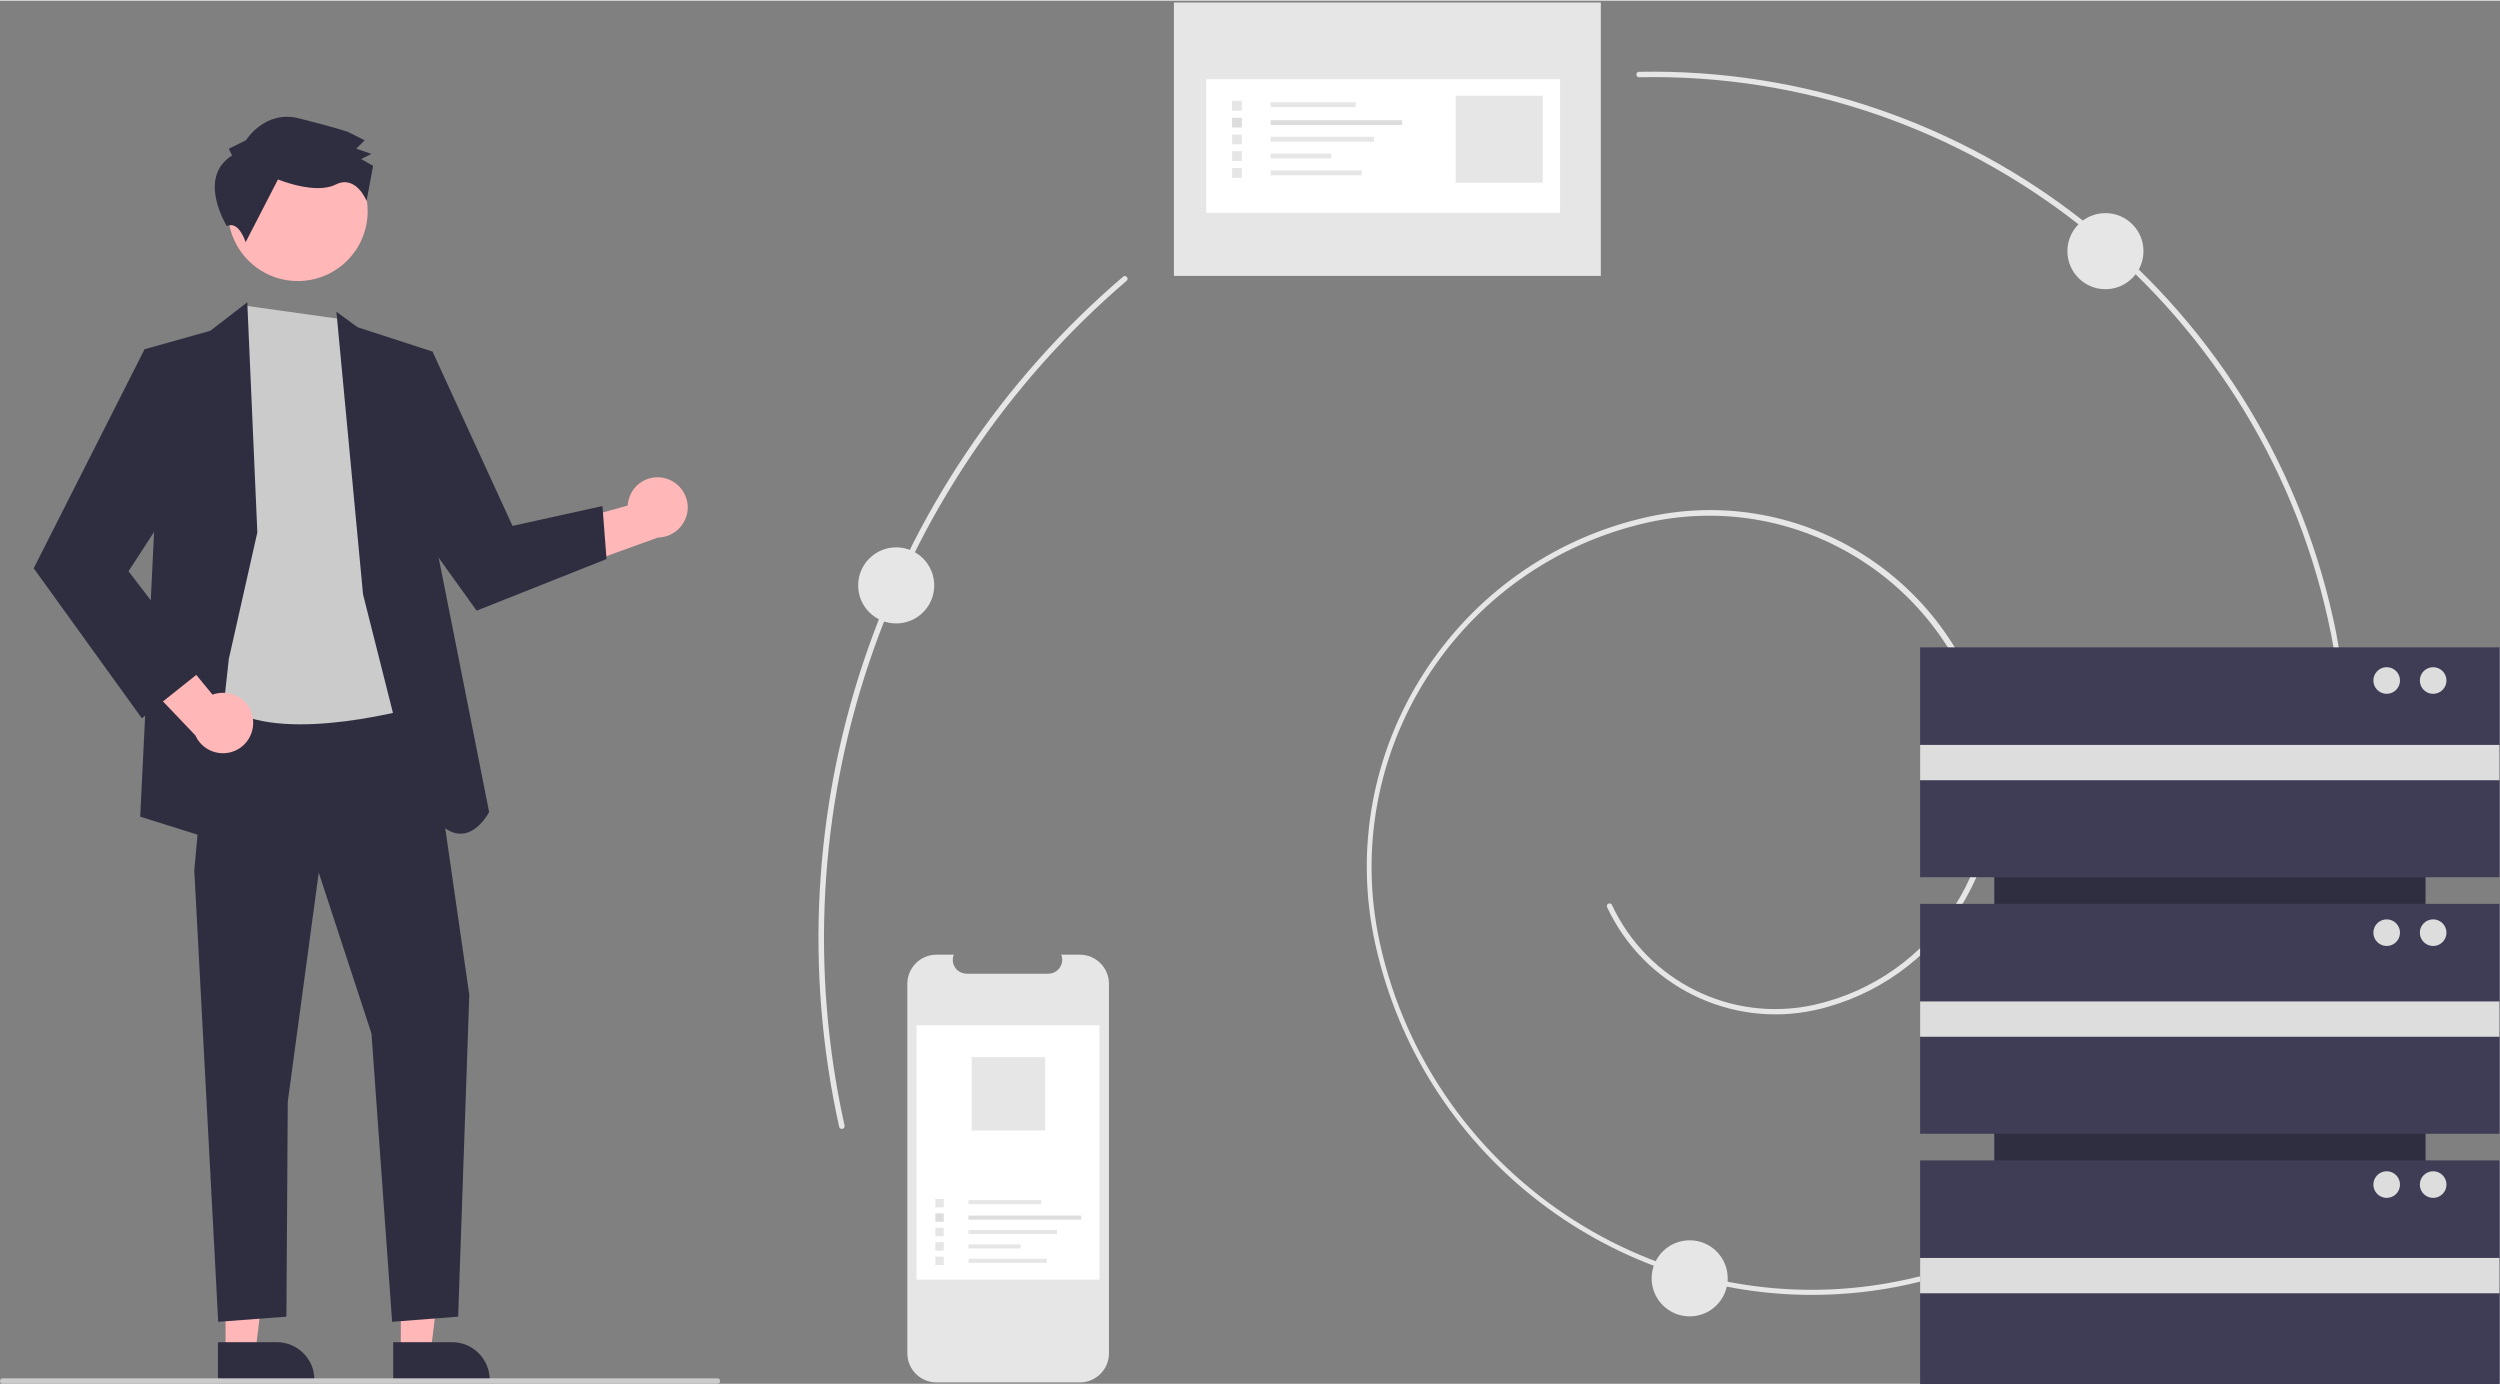
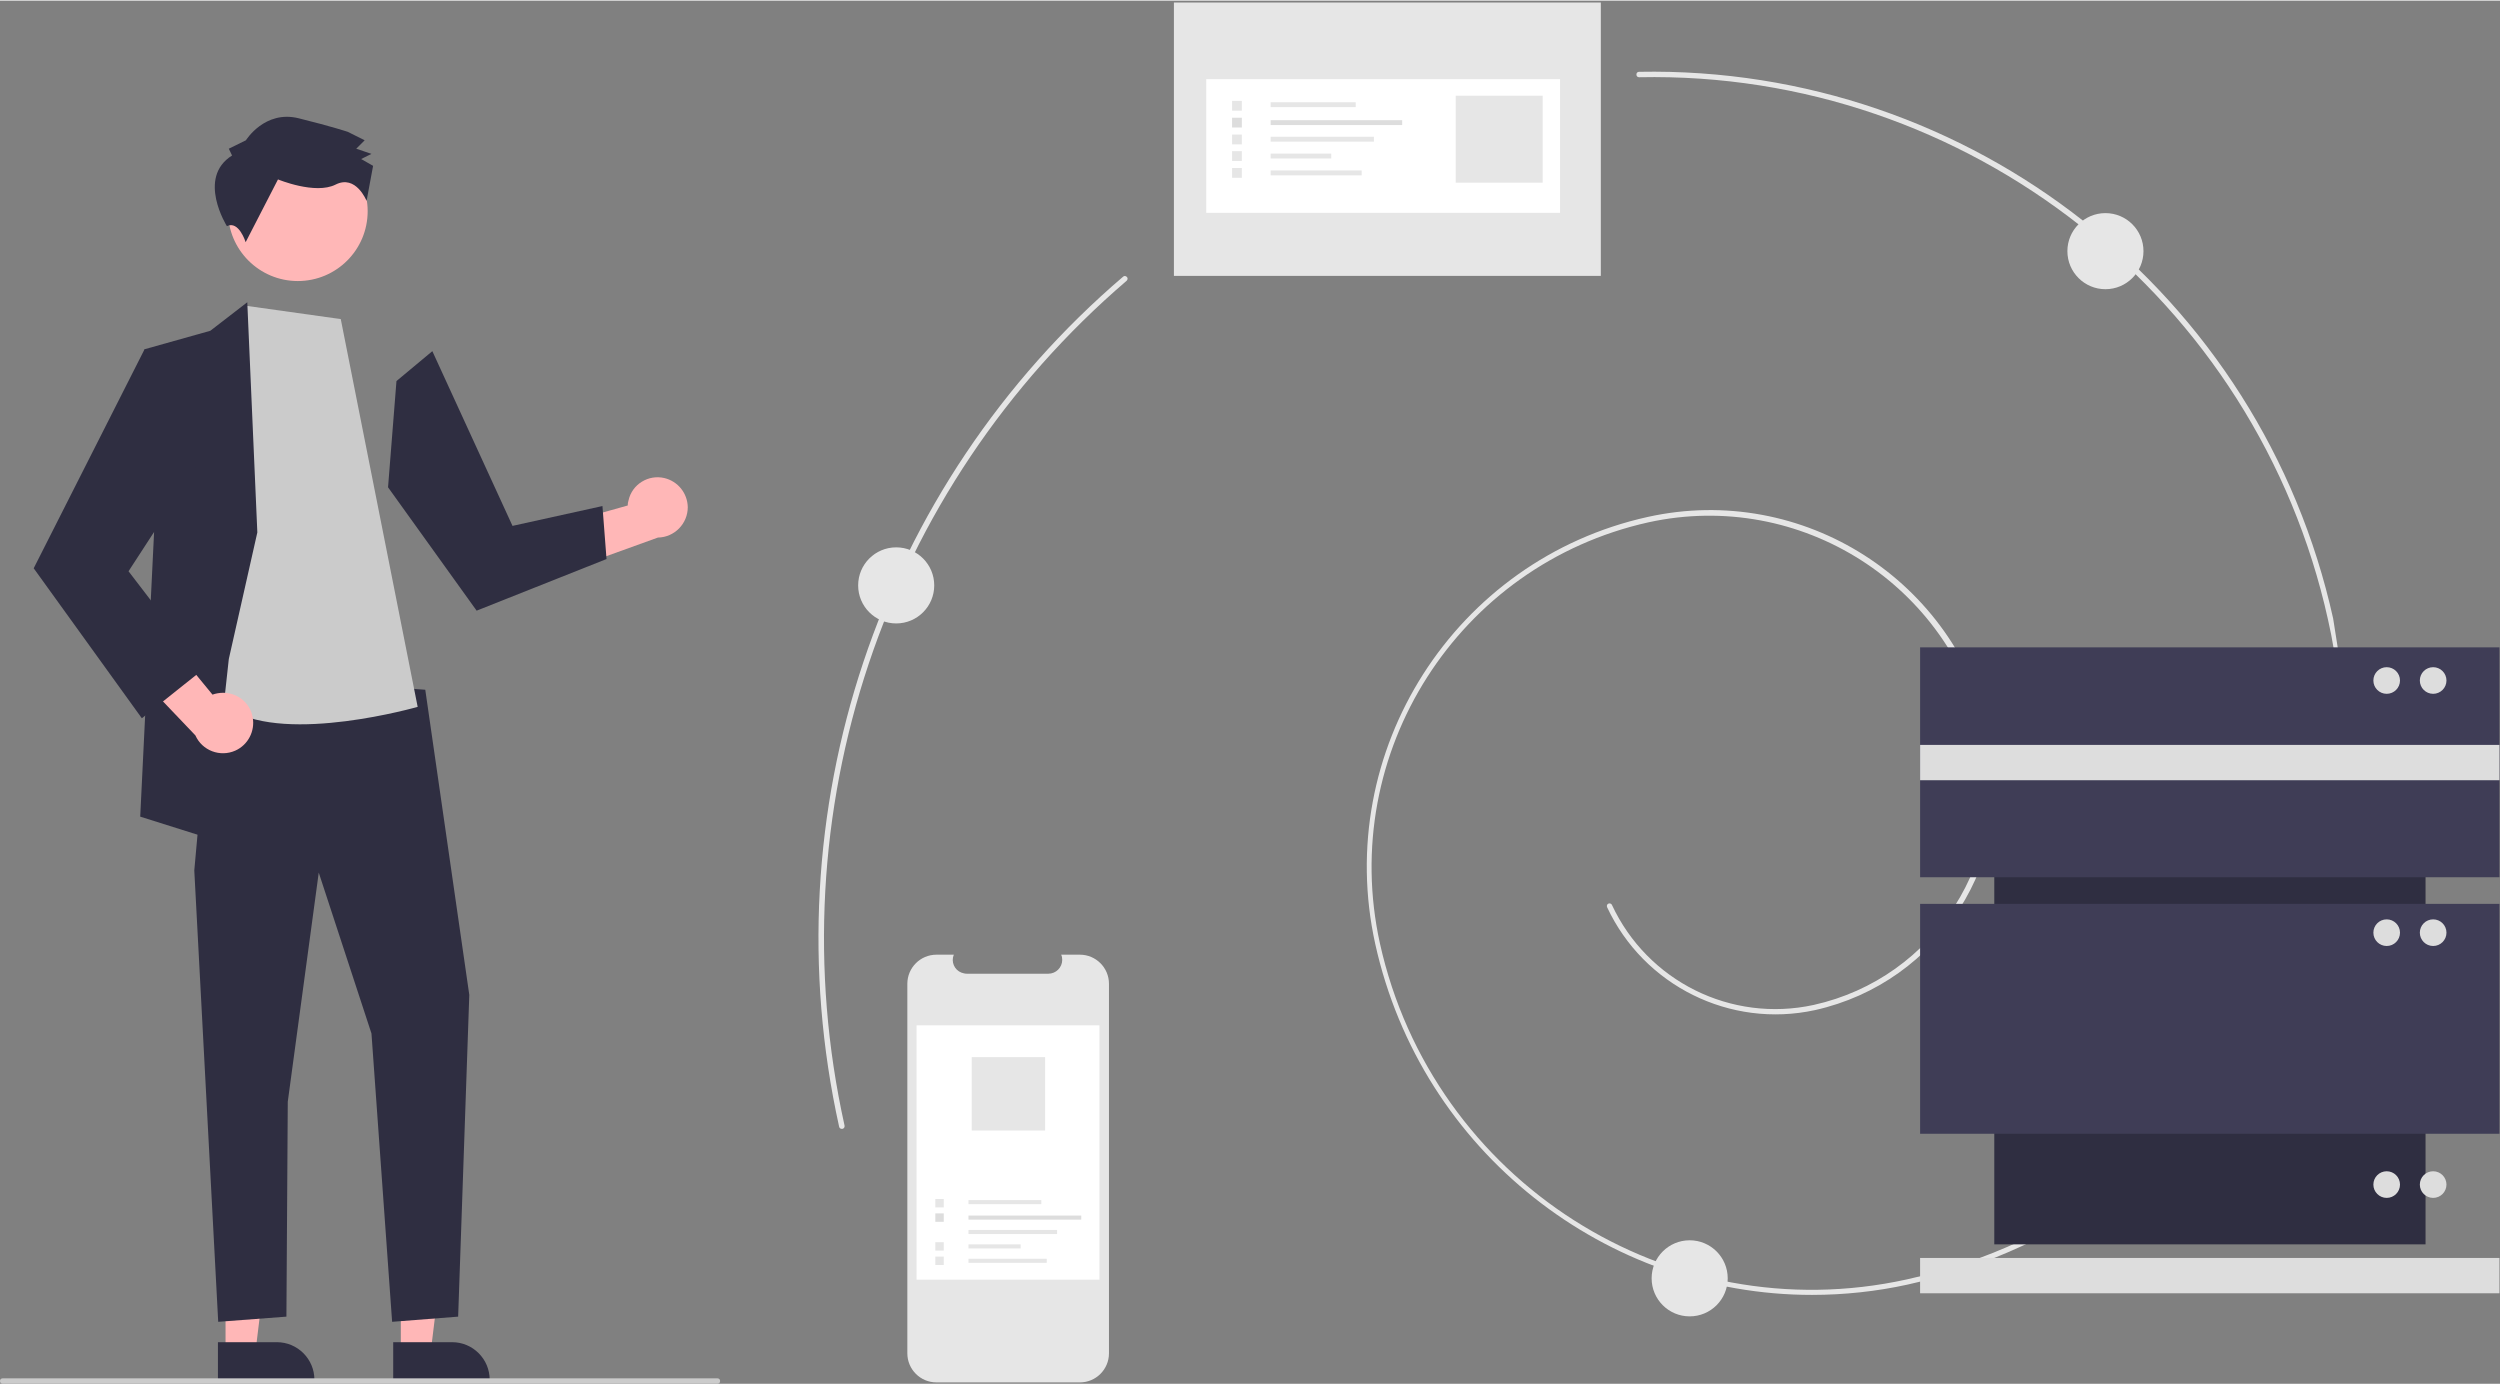
<svg xmlns="http://www.w3.org/2000/svg" width="800px" height="443px" version="1.1" id="b36ecb11-e41f-41d3-aa04-3076ded43d73" x="0px" y="0px" viewBox="0 0 920 509" style="enable-background:new 0 0 920 509;" xml:space="preserve">
  <rect x="0" y="0" width="920" height="509" fill="#808080" stroke="none" />
  <style type="text/css">
	.st0{fill:#E6E6E6;}
	.st1{fill:#FFB7B7;}
	.st2{fill:#2F2E41;}
	.st3{fill:#CBCBCB;}
	.st4{fill:#3F3D56;}
	.st5{fill:#DDDDDD;}
	.st6{fill:#FFFFFF;}
</style>
  <path class="st0" d="M666.8,476.3c-75.5,0-143.7-52.4-160.7-129.1c-15.7-71,29.3-141.5,100.3-157.2c57-12.6,113.4,23.4,126,80.4l0,0  c10.1,45.7-18.8,90.9-64.5,101.1c-31.2,6.8-63-9-76.5-37.9c-0.2-0.5,0-1.1,0.5-1.3c0.5-0.2,1.1,0,1.3,0.5l0,0  c13.1,28.1,43.9,43.4,74.2,36.8c44.6-9.9,72.8-54.1,62.9-98.7c-12.4-55.9-67.7-91.2-123.7-78.9c-70,15.6-114.2,84.8-98.8,154.9  c19.4,87.5,106.3,143,193.9,123.7c58.5-12.9,108.4-51,136.2-104.1c0.3-0.5,0.9-0.7,1.3-0.4c0.5,0.3,0.7,0.9,0.4,1.3l0,0  C811.5,421,761.1,459.5,702,472.5C690.7,475,678.7,476.3,666.8,476.3z" />
-   <path class="st0" d="M861.4,251.2c-0.5,0-0.9-0.4-1-0.9c-0.8-7.6-2-15.1-3.7-22.5C830.6,109.7,724,25.7,603.2,28.2c-0.6,0-1-0.4-1-1  s0.4-1,1-1c122.2-2.3,229,81.9,255.4,201.2c1.7,7.5,2.9,15.1,3.7,22.7C862.4,250.6,862,251.1,861.4,251.2L861.4,251.2L861.4,251.2z" />
+   <path class="st0" d="M861.4,251.2c-0.5,0-0.9-0.4-1-0.9c-0.8-7.6-2-15.1-3.7-22.5C830.6,109.7,724,25.7,603.2,28.2c-0.6,0-1-0.4-1-1  s0.4-1,1-1c122.2-2.3,229,81.9,255.4,201.2C862.4,250.6,862,251.1,861.4,251.2L861.4,251.2L861.4,251.2z" />
  <path class="st0" d="M309.8,415.2c-0.5,0-0.9-0.3-1-0.8c-25.6-115.6,14.5-235.9,104.5-312.8c0.4-0.4,1-0.3,1.4,0.1s0.3,1-0.1,1.4  l0,0c-89.3,76.5-129.3,196-103.8,310.9c0.1,0.5-0.2,1.1-0.8,1.2C310,415.2,309.9,415.2,309.8,415.2z" />
  <circle class="st0" cx="329.8" cy="215.2" r="14" />
  <circle class="st0" cx="774.8" cy="92.2" r="14" />
  <circle class="st0" cx="621.8" cy="470.2" r="14" />
  <path class="st1" d="M244.5,175.7c5,1.2,8.5,5.6,8.6,10.7c0,6.1-4.9,11.1-11,11.2l-33.5,12.1l-15.4-13.3l37.8-10.6  c0-0.6,0.1-1.3,0.3-1.9C232.6,178,238.6,174.3,244.5,175.7L244.5,175.7z" />
  <polygon class="st1" points="147.5,454.8 163.7,454.8 158.5,497.3 147.5,497.3 " />
  <path class="st2" d="M144.7,493.7h21.7l0,0c7.6,0,13.8,6.2,13.8,13.8v0.4h-35.5V493.7z" />
  <polygon class="st1" points="83,454.8 99.2,454.8 94,497.3 83,497.3 " />
  <path class="st2" d="M80.2,493.7h21.7l0,0c7.6,0,13.8,6.2,13.8,13.8v0.4H80.2V493.7z" />
  <polygon class="st2" points="78,247.9 71.5,320.1 80.3,486.2 105.4,484.3 105.9,405.2 117.3,320.9 136.7,380.1 144.3,486.2   168.6,484.3 172.7,365.9 156.5,253.6 " />
  <ellipse class="st1" cx="109.6" cy="77.5" rx="25.7" ry="25.7" />
  <path class="st3" d="M90.5,112.3l-6,13.9L77.4,143l-3.8,66.4c0,0-9.4,39,11.5,51.6s68.6-1.1,68.6-1.1l-28.3-142.7L90.5,112.3z" />
-   <path class="st2" d="M149.4,281.1c17,44.2,30.6,17.5,30.6,17.5l-19.1-96.3l-1.9-73.2l-27.4-8.9l-7.8-5.7l9.8,104L149.4,281.1z" />
  <polygon class="st2" points="142.8,179.1 175.4,224.5 223.2,205.5 221.7,186 188.6,193.3 159.1,129 145.9,140 " />
  <polygon class="st2" points="84.2,242.3 77,308.3 51.6,300.3 56.7,195.7 53.2,128.3 77.4,121.5 91,111 94.7,195.7 " />
  <path class="st1" d="M93,263.8c0.9,5-1.7,10.1-6.4,12.2c-5.6,2.5-12.2,0-14.7-5.6l-24.6-25.8l6-19.5l24.9,30.3  c0.6-0.2,1.2-0.4,1.9-0.5C86.2,253.8,92,257.8,93,263.8L93,263.8z" />
  <polygon class="st2" points="72.4,171.4 47.3,210 74.9,246 52.2,264.1 12.4,208.9 53.2,128.3 69.4,137.7 " />
  <path class="st2" d="M83.5,83c4.4-2.2,6.9,5.9,6.9,5.9l11.9-23.1c0,0,13.7,5.7,21.2,1.9s11.4,6,11.4,6l2.4-12.9l-4.4-2.5l3.8-1.9  l-5.6-1.9l3.1-3.1l-6.2-3.1c0,0-5.6-1.9-18.1-5s-19.4,8.1-19.4,8.1l-6.3,3.1l1.2,2.5C72.3,65.2,83.5,83,83.5,83z" />
  <path class="st3" d="M0,508c0-0.6,0.4-1,1-1h263c0.6,0,1,0.4,1,1s-0.4,1-1,1H1C0.4,509,0,508.6,0,508z" />
  <rect x="733.9" y="244.5" class="st2" width="158.7" height="213.2" />
  <rect x="706.6" y="238" class="st4" width="213.2" height="84.6" />
  <rect x="706.6" y="332.4" class="st4" width="213.2" height="84.6" />
-   <rect x="706.6" y="426.8" class="st4" width="213.2" height="84.6" />
  <rect x="706.6" y="273.9" class="st5" width="213.2" height="13" />
-   <rect x="706.6" y="368.3" class="st5" width="213.2" height="13" />
  <rect x="706.6" y="462.7" class="st5" width="213.2" height="13" />
  <circle class="st5" cx="878.3" cy="250.2" r="4.9" />
  <circle class="st5" cx="895.4" cy="250.2" r="4.9" />
  <circle class="st5" cx="878.3" cy="343" r="4.9" />
  <circle class="st5" cx="895.4" cy="343" r="4.9" />
  <circle class="st5" cx="878.3" cy="435.7" r="4.9" />
  <circle class="st5" cx="895.4" cy="435.7" r="4.9" />
  <path class="st0" d="M408.1,361.8v136c0,5.9-4.8,10.7-10.7,10.7h-52.8c-5.9,0-10.7-4.8-10.7-10.7v-136c0-5.9,4.8-10.7,10.7-10.7h6.4  c-1.1,2.6,0.2,5.6,2.8,6.6c0.6,0.2,1.3,0.4,1.9,0.4h30.1c2.8,0,5.1-2.3,5.1-5.1c0-0.7-0.1-1.3-0.4-1.9h6.9  C403.3,351.1,408.1,355.9,408.1,361.8z" />
  <rect x="337.3" y="377.1" class="st6" width="67.3" height="93.6" />
  <rect x="356.4" y="441.4" class="st0" width="26.8" height="1.5" />
  <rect x="356.4" y="447.1" class="st5" width="41.5" height="1.5" />
  <rect x="356.4" y="452.4" class="st0" width="32.6" height="1.5" />
  <rect x="356.4" y="457.7" class="st0" width="19.2" height="1.5" />
  <rect x="356.4" y="463" class="st0" width="28.8" height="1.5" />
  <rect x="344.2" y="441" class="st0" width="3.1" height="3.1" />
  <rect x="344.2" y="446.3" class="st5" width="3.1" height="3.1" />
-   <rect x="344.2" y="451.6" class="st0" width="3.1" height="3.1" />
  <rect x="344.2" y="456.9" class="st0" width="3.1" height="3.1" />
  <rect x="344.2" y="462.2" class="st0" width="3.1" height="3.1" />
  <rect x="357.6" y="388.8" class="st0" width="27" height="27" />
  <rect x="432" y="0.7" class="st0" width="157.1" height="100.6" />
  <rect x="443.9" y="28.9" class="st6" width="130.2" height="49.2" />
  <rect x="467.6" y="37.4" class="st0" width="31.3" height="1.8" />
  <rect x="467.6" y="44" class="st5" width="48.4" height="1.8" />
  <rect x="467.6" y="50.1" class="st0" width="38" height="1.8" />
  <rect x="467.6" y="56.3" class="st0" width="22.3" height="1.8" />
  <rect x="467.6" y="62.5" class="st0" width="33.5" height="1.8" />
  <rect x="453.4" y="36.9" class="st0" width="3.6" height="3.6" />
  <rect x="453.4" y="43.1" class="st5" width="3.6" height="3.6" />
  <rect x="453.4" y="49.3" class="st0" width="3.6" height="3.6" />
  <rect x="453.4" y="55.4" class="st0" width="3.6" height="3.6" />
  <rect x="453.4" y="61.6" class="st0" width="3.6" height="3.6" />
  <rect x="535.7" y="35" class="st0" width="32" height="32" />
</svg>